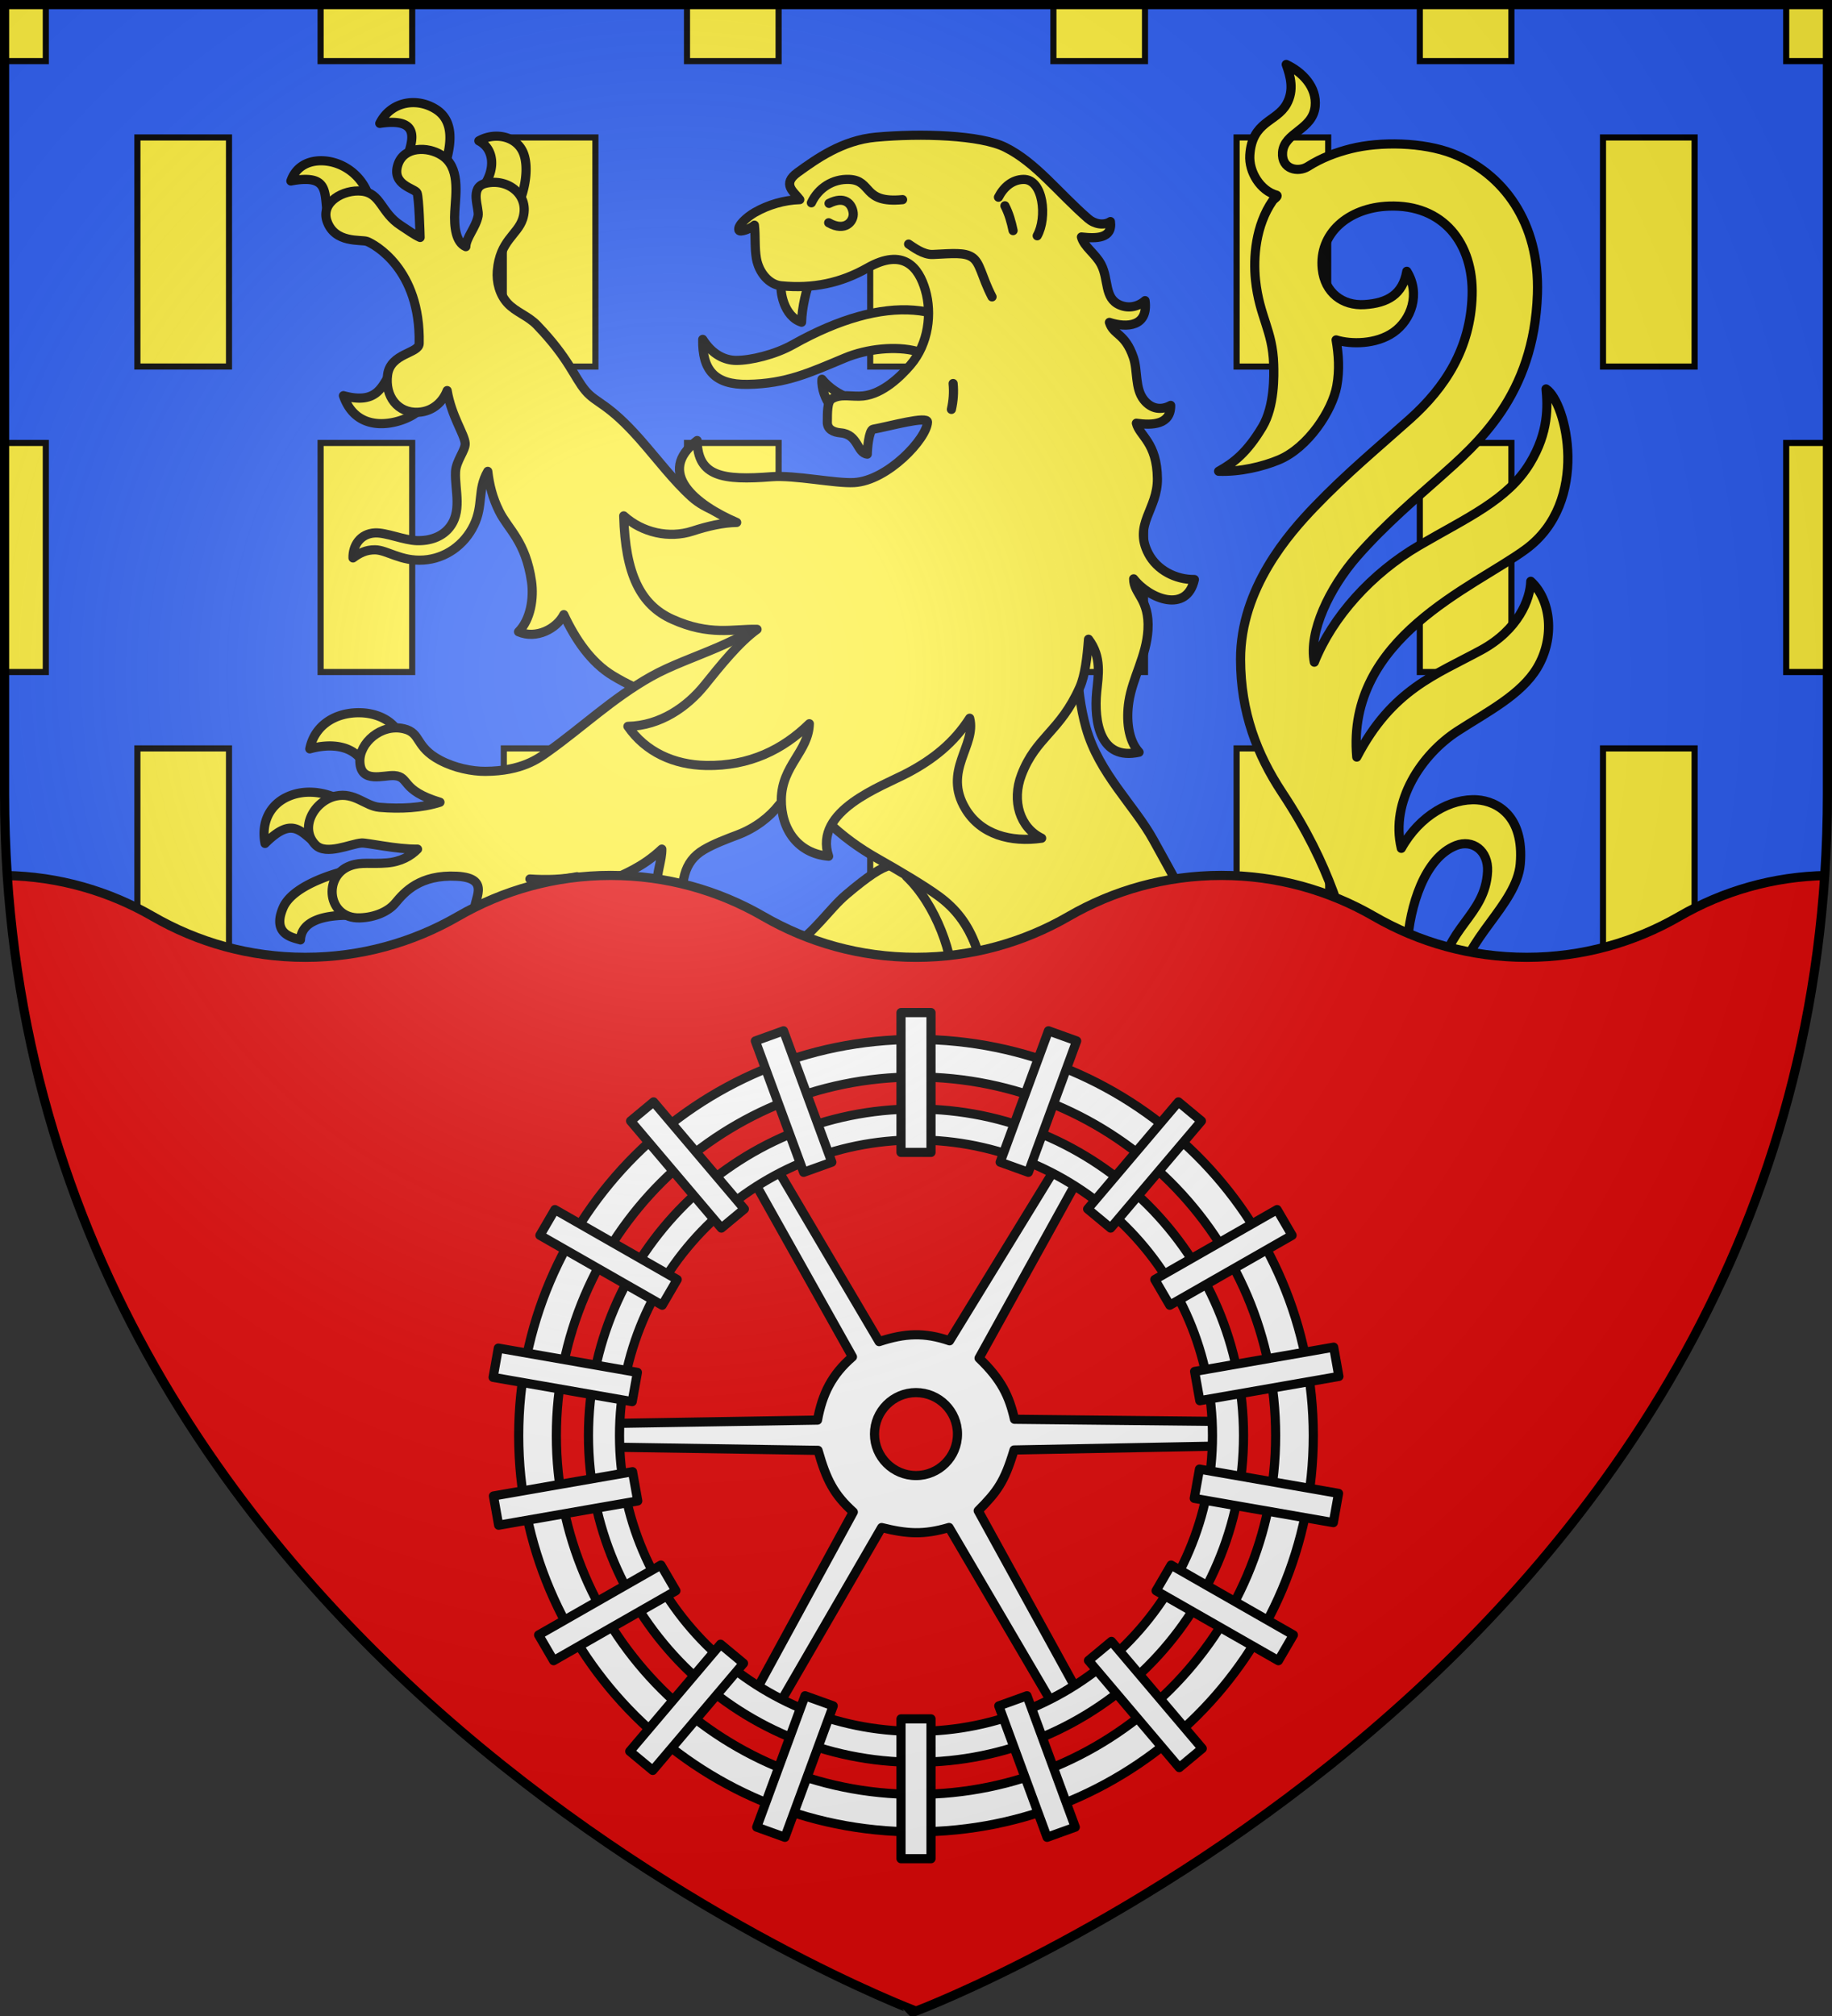
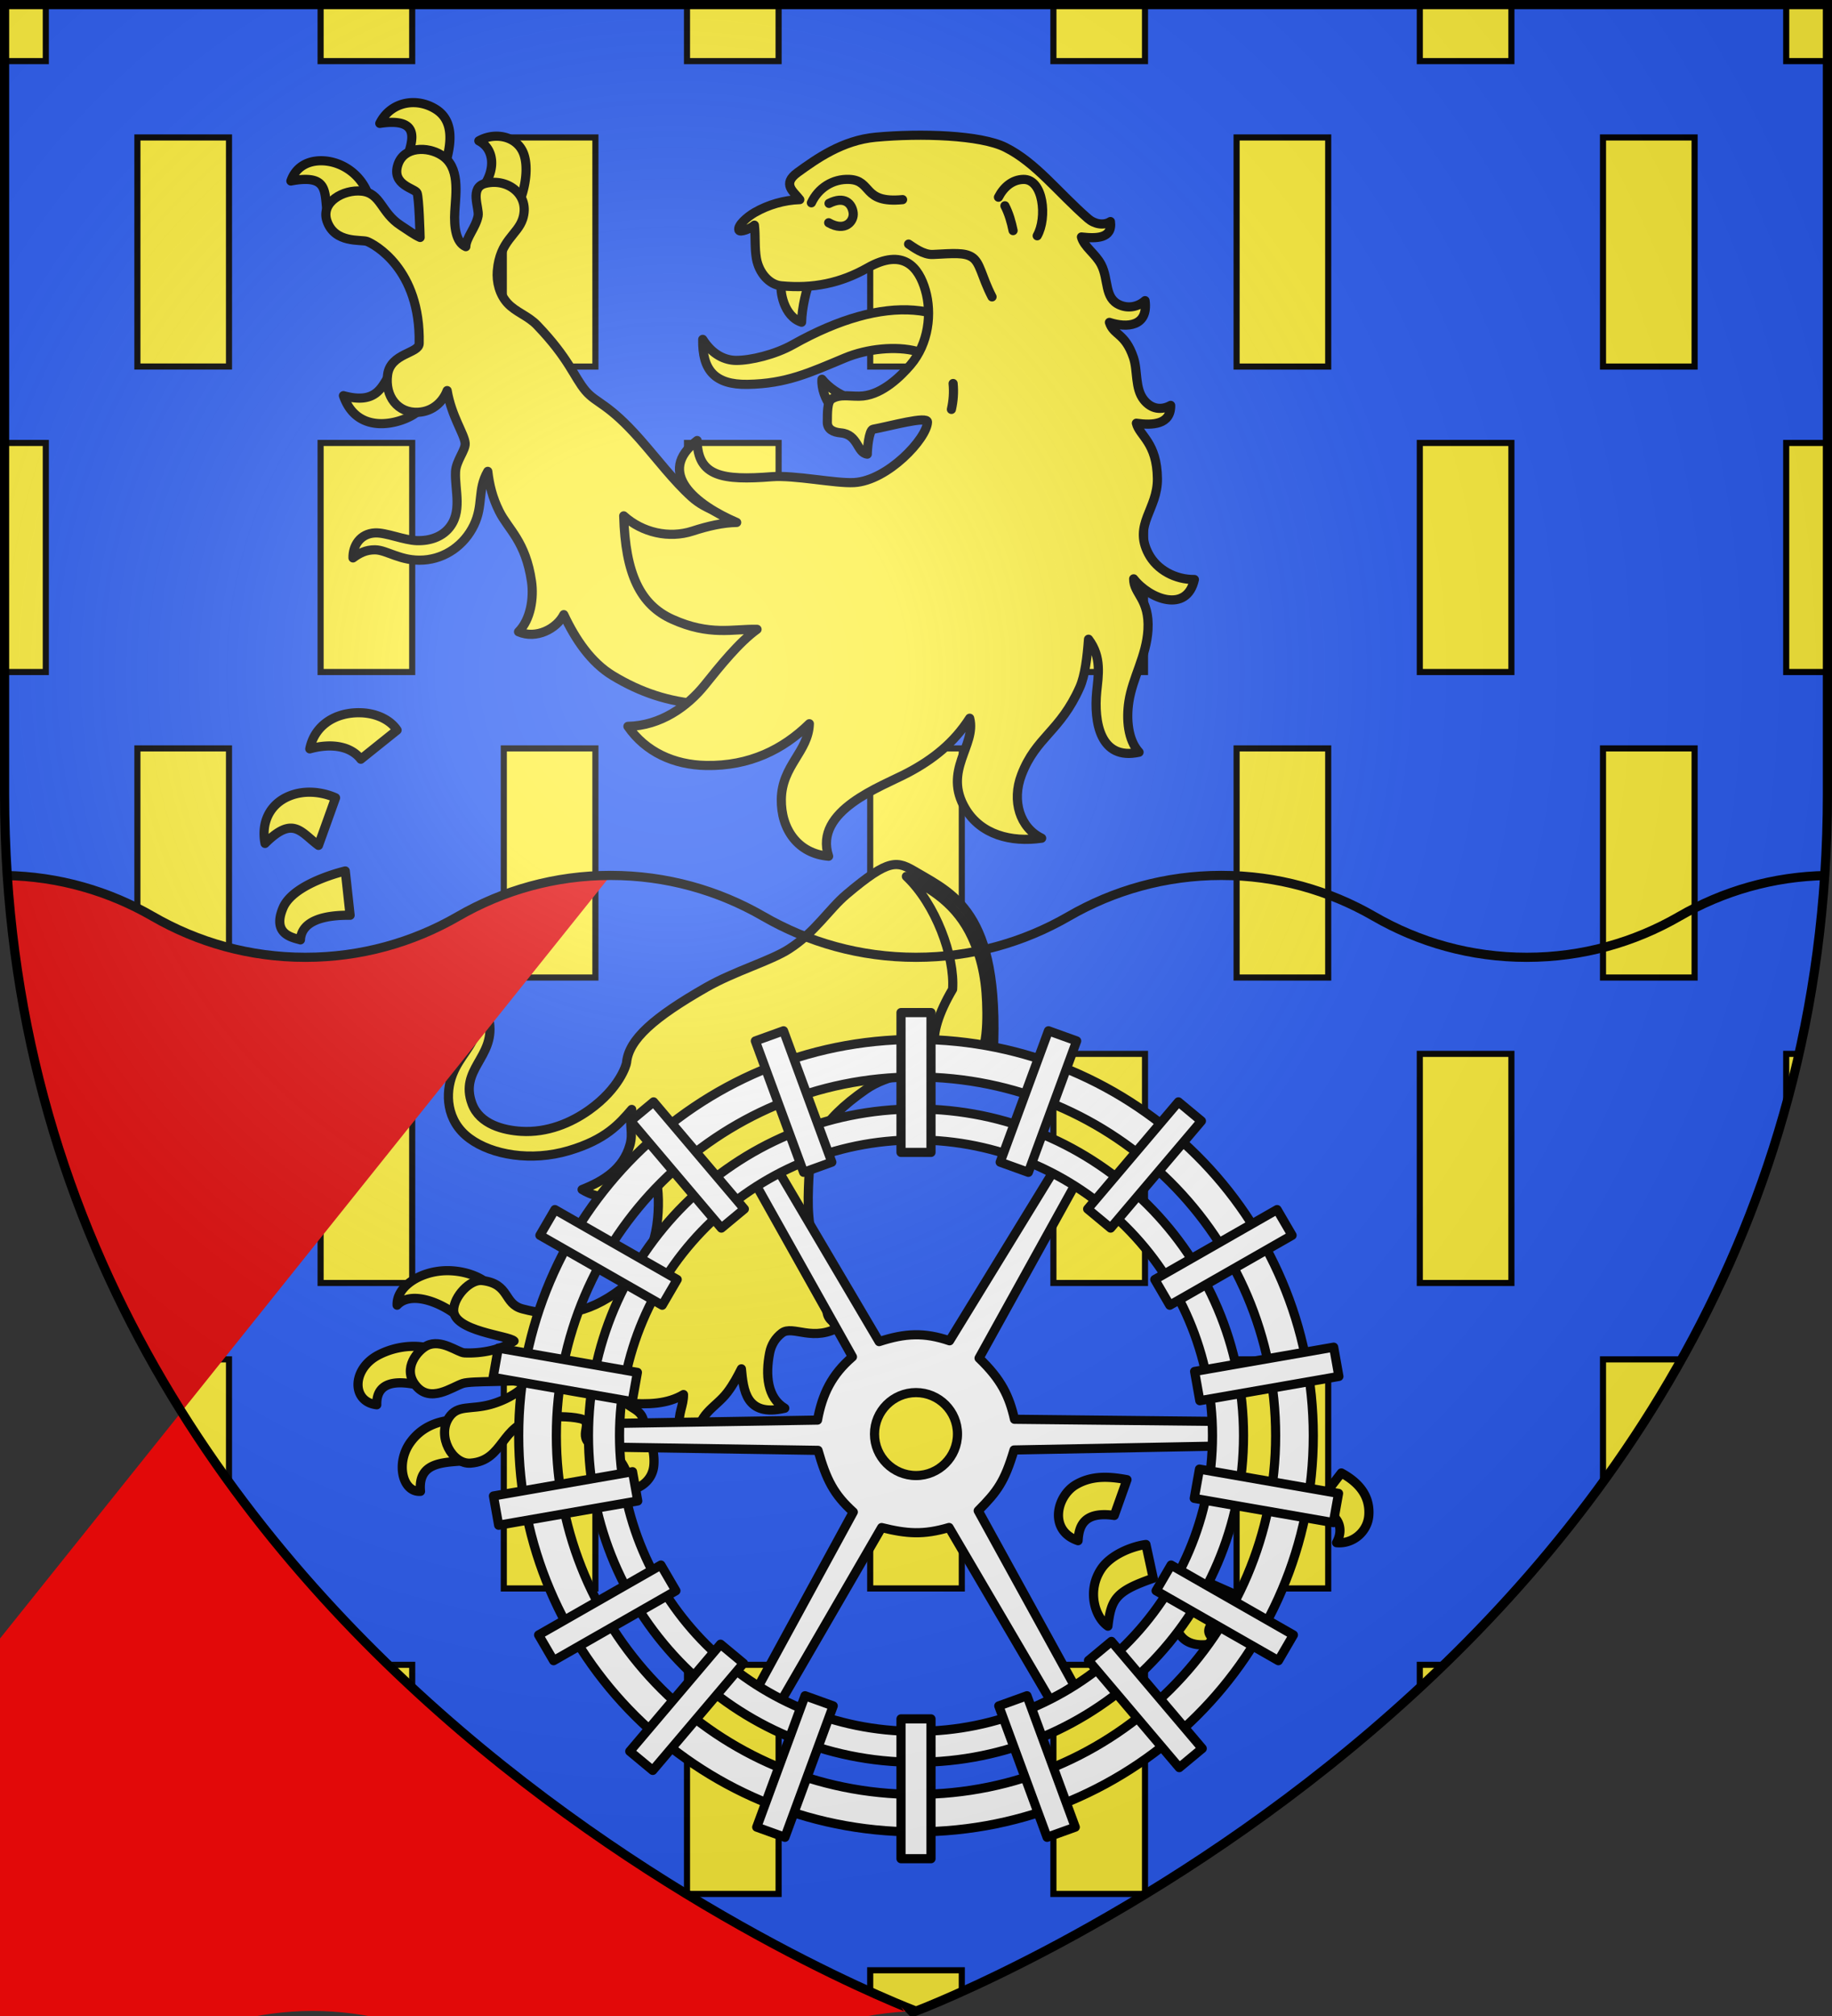
<svg xmlns="http://www.w3.org/2000/svg" width="600" height="660">
  <rect width="100%" height="100%" fill="#333333" stroke="none" />
  <radialGradient id="a" cx="220" cy="220" r="405" gradientUnits="userSpaceOnUse">
    <stop offset="0" stop-color="#fff" stop-opacity=".31" />
    <stop offset=".19" stop-color="#fff" stop-opacity=".25" />
    <stop offset=".6" stop-color="#6b6b6b" stop-opacity=".125" />
    <stop offset="1" stop-opacity=".125" />
  </radialGradient>
  <path fill="#2b5df2" d="M1.5 1.5V260C1.5 546.31 300 658.5 300 658.5S598.5 546.31 598.5 260V1.5H300z" />
  <path fill="#fff03c" fill-rule="evenodd" stroke="#000" stroke-width="2" d="M315 652.103c-9.503 4.272-15 6.33-15 6.33s-5.497-2.058-15-6.33v-7.064h30zm150-99.376v-7.694h8.114a504 504 0 0 1-8.114 7.694zm-120-7.694h30v75.005h-30zm-120 0h30v75.005h-30zm-90 0v7.694a504 504 0 0 1-8.114-7.694zm390-59.568v-40.438h25.862c-7.957 14.263-16.647 27.734-25.862 40.438zm-120-40.438h30v75.005h-30zm-120 0h30v75.005h-30zm-120 0h30v75.005h-30zm-90 0v40.438c-9.214-12.704-17.905-26.175-25.862-40.438zm510-83.09v-16.916h4.227A370 370 0 0 1 585 361.937zm-120-16.916h30v75.005h-30zm-120 0h30v75.005h-30zm-120 0h30v75.005h-30zm-120 0h30v75.005h-30zm-90 0v16.916a370 370 0 0 1-4.227-16.916zm510-100.006h30v75.005h-30zm-120 0h30v75.005h-30zm-120 0h30v75.005h-30zm-120 0h30v75.005h-30zm-120 0h30v75.005H45zm540-100.006h13.5v75.004H585zm-120 0h30v75.004h-30zm-120 0h30v75.004h-30zm-120 0h30v75.004h-30zm-120 0h30v75.004h-30zm-103.5 0H15v75.004H1.5zM585 1.5h13.5v18.501H585zm-60 43.503h30v75.004h-30zM465 1.5h30v18.501h-30zm-60 43.503h30v75.004h-30zM345 1.5h30v18.501h-30zm-60 43.503h30v75.004h-30zM225 1.5h30v18.501h-30zm-60 43.503h30v75.004h-30zM1.5 1.5H15v18.501H1.5zm103.5 0h30v18.501h-30zM45 44.999h30v74.998H45z" />
  <g stroke-width="3">
    <g stroke="#000" stroke-linecap="round" stroke-linejoin="round">
      <g fill="#fcef3c" fill-rule="evenodd">
        <path d="M135.804 33.6q-.486-.016-.969.003c-4.29.169-8.306 2.47-10.448 6.794 13.742-2.068 10.51 5.995 9.221 10.505l12.17 3.17c1.874-6.417 3.345-14.485-3.266-18.45-2.124-1.274-4.438-1.942-6.708-2.021m26.289 11a11.9 11.9 0 0 0-5.267 1.509c5.014 2.56 5.62 9.306 1.393 15.074l11.613 5.485c2.12-4.498 3.463-12.044 1.539-16.686-1.543-3.72-5.337-5.561-9.278-5.383m-57.4 8.034c-4.147.137-7.875 2.136-9.42 6.62 12.146-2.275 10.972 3.283 11.813 9.792l13.653-4.874c-1.987-6.12-7.3-10.395-13.131-11.343-.98-.16-1.958-.226-2.915-.195m22.61 70.552c-2.404 3.599-4.222 9.255-14.822 6.349 5.035 14.594 21.596 8.174 24.56 4.912zm-9.118 110.156c-8.096-.255-15.136 3.92-16.723 11.82 6.853-1.912 13.326-1.019 16.715 3.383l11.87-9.517c-2.182-3.317-6.656-5.523-11.862-5.686m-16.348 26.008c-2.103-.052-4.45.227-6.834 1.153-6.71 2.607-9.526 8.854-8.196 15.613 9.254-9.187 11.626-3.693 17.501.64l5.591-15.567s-3.437-1.724-8.062-1.839m11.244 25.791s-16.896 3.874-20.371 12.042c-3.708 8.712 3.084 9.734 5.68 10.515.35-6.375 7.978-8.16 16.273-8.063zm60.865 9.586-15.493 4.943c3.925 4.595 4.706 7.685-2.5 15.288 6.508 2.192 13.74-.911 17.02-6.988 2.27-4.208 2.66-9.574.973-13.243m-28.068 121.272c-8.179.225-16.066 5.118-15.822 11.287 4.193-4.507 13.234-1.518 19.64 3.378 3.799-4.572 8.453-7.54 10.713-9.803-3.055-3.068-8.797-5.02-14.531-4.862m-9.95 24.768c-3.257-.062-7.565.567-11.88 2.778-8.932 4.575-8.959 15.407-.65 16.35-.213-8.09 7.366-7.889 13.913-6.35l3.117-12.112c-.972-.343-2.547-.629-4.5-.666m11.878 24.134c-5.087.526-10.042 2.573-13.46 7.383-4.825 6.789-2.492 16.384 3.373 15.948-.968-10.388 8.753-9.298 16.123-10.175zm62.184 1.033-12.301 7.079c5.433 3.943 9.804 9.749 7.124 15.137 5.003-.536 8.933-3.662 9.328-8.45.466-5.643-2.09-11.09-4.151-13.766m229.318 16.28-9.233 11.993c7.617.151 10.596 5.498 7.658 10.842 5.325.51 10.168-3.577 10.566-8.903.515-6.893-3.873-11.145-8.991-13.932m-78.03 1.433c-3.062.076-6.019.733-8.859 2.38-6.481 3.758-9.04 15.107.661 18.362.274-4.598 1.696-9.728 11.856-8.263l4.16-11.703c-2.21-.415-4.38-.718-6.499-.774a26 26 0 0 0-1.32-.002m14.031 21.99c-4.907.667-11.658 3.514-14.658 8.03-4.762 7.166-2.011 15.86 2.209 18.706 1.035-8.963 2.643-11.457 14.839-15.686zm16.592 10.762c-3.855 2.99-7.118 6.82-7.07 12.47.087 10.641 8.89 10.509 14.348 8.657-6.105-3.183-2.646-5.97 1.696-9.536 2.256-1.853 2.884-4.053 2.613-6.463z" />
        <path d="M149.195 154.424c-.299 6.053 2.468 13.348-2.426 18.774-2.234 2.477-5.833 3.93-10.24 3.8-4.17-.125-10.136-2.703-13.684-2.533-4.952.236-7.32 4.245-7.234 8.187 2.093-1.542 4.232-2.688 7.232-2.65 3.938.047 8.439 3.86 15.912 3.346 7.151-.492 13.314-4.92 16.449-11.398 3.195-6.601 1.05-11.608 4.547-17.632.54 4.449 1.5 8.541 3.773 13.105 2.941 5.906 8.635 9.763 10.553 22.94.78 5.358-.247 12.44-4.25 16.473 5.771 2.489 12.434-.944 14.819-5.608 3.846 8.187 8.964 15.688 16.054 19.976 9.131 5.522 18.263 8.53 28.827 9.334l19.643-16.83 11.13-36.791c-5.723-1.967-12.334-4.624-17.253-6.485-5.595-2.116-11.692-3.351-16.543-7.737-5.858-5.296-11.283-12.461-16.696-18.625-10.73-12.22-14.421-11.874-18.043-16.15-3.742-4.42-5.357-10.503-15.916-21.497-2.907-3.027-6.95-4.24-9.637-7.176-2.62-2.862-3.63-6.987-3.342-10.523.81-9.964 6.613-11.825 8.308-17.037 2.51-7.713-4.697-13.45-12.138-11.663-5.48 1.316-1.962 8.107-2.46 10.683-.732 3.79-3.926 7.082-4.022 10.044-3.258-1.363-3.903-6.524-3.614-11.477.363-6.235 1.753-14.551-4.27-18.426-4.668-3.004-12.354-2.889-14.333 2.99-2.3 6.83 5.73 7.851 6.26 9.355.63 1.79.94 12.736.991 14.547-2.092-.944-3.882-2.336-6.325-3.91-6.592-4.25-6.447-10.608-12.848-11.259-5.898-.6-13.446 3.559-11.336 9.77 2.538 7.47 11.218 6.002 13.115 6.7 2.155.792 17.605 8.903 17.085 33.412-.07 3.314-9.365 3.085-10.338 10.212-.967 7.085 3.328 12.687 10.057 12.305 5.034-.286 8.154-3.714 9.445-7.094 1.429 8.421 5.677 14.25 5.903 17.264.165 2.19-2.979 5.723-3.155 9.284M258.403 310.691c-6.112 3.918-17.846 7.265-27.101 12.556-17.123 9.789-25.38 17.036-26.093 24.613-.073.773-2.3 8.446-12.252 15.535-5.952 4.24-13.728 7.501-22.26 6.983-5.674-.345-13.585-2.229-16.104-9.033-4.16-11.234 7.308-15.147 5.73-26.487-.715-5.13-5.47-6.985-6.997-6.448 2.18 2.286 3.313 5.44 2.715 8.6-1.022 5.4-5.472 8.676-7.854 14.783-2.298 5.89-2.291 15.087 5.611 20.913 7.392 5.45 20.24 7.604 32.453 3.995 12.175-3.598 16.585-8.79 20.645-13.493-.956 5.441.566 7.549-.59 11.643-2.186 7.735-8.464 11.74-15.66 14.584 8.763 5.408 17.805.919 21.29-4.991 3.282-5.564 5.121 10.656 2.336 20.835-1.865 6.82-5.541 12.622-10.723 16.59-11.608 8.885-21.466 9.54-32.432 6.642-6.322-1.671-4.017-8.191-13.136-9.286-4.075-.49-9.346 5.292-9.41 9.66-.1 6.97 18.138 8.368 19.791 10.135-4.176 2.836-10.59 4.16-16.282 3.887-2.096-.1-7.619-4.7-12.3-2.336-2.83 1.43-8.157 7.329-3.62 13.005 4.753 5.945 11.832.516 15.417-.657 2.918-.956 16.265-.28 22.01-1.409-2.147 3.577-7.481 6.788-12.985 8.298-6.548 1.795-10.718-.005-13.56 4.269-4.056 6.1 1.12 15.374 7.05 14.933 11.097-.815 9.733-12.683 21.63-14.62 4.999-.813 10.763-.767 14.299.047 4.973 1.146-1.396 5.743 4.07 8.835 6.488 3.67 16.707-3.213 16.83-6.135.22-5.243-3.548-5.604-5.923-7.815 7.497.586 13.635.313 18.856-2.77.052 3.69-1.868 6.306-1.275 10.168.566 3.686 3.249 5.124 6.106 4.784-.678-8.618 5.594-10.448 9.56-15.703 1.974-2.615 3.269-5.094 4.576-7.668.646 6.597 1.282 15.923 14.199 12.893-5.757-3.467-6.371-10.863-4.944-18.145.505-2.572 1.85-4.82 3.998-6.463 3.615-2.763 10.362 3.331 19.494-2.416-3.882-1.14-4.982-3.369-4.655-5.68.424-3.007 2.028-5.65 2.113-7.973.168-4.612-2.726-8.302-4.991-11.513-3.803-5.39-3.496-15.096-3.136-22.817.503-10.803 3.384-18.716 18.674-29.357 14.258-9.924 41.338-4.969 41.482-7.102 3.383-50-11.915-56.394-24.977-64.04-6.278-3.674-8.598-4.747-22.848 7.281-5.825 4.917-10.262 12.4-18.827 17.89" />
        <path d="M296.855 286.918c9.568 9.054 15.908 26.214 15.131 36.95-9.506 16.085-6.952 25.311 2.234 25.796 7.497.4 9.078-7.97 9-18.195-.07-9.123-1.194-16.728-4.859-24.637-5-10.791-13.265-15.85-21.506-19.914" />
-         <path d="M422.757 345.64c6.832-.459 14.034-8.209 26.105 4.647 2.32-4.984 1.916-11.327-3.6-15.002 7.847-5.373 14.977-15.6 15.636-26.023.797-12.592 5.677-28.422 15.926-32.45 5.438-2.137 10.675 1.676 10.371 8.43-.66 14.662-14.313 18.666-15.165 35.065-.47 9.04 5.422 18.23 15.674 12.835-5.895-2.542-9.803-6.35-9.507-11.076.888-14.2 18.558-25.81 19.706-39.226 1.351-15.782-7.678-20.534-14.077-20.983-8.569-.601-18.85 5.038-24.878 15.869-3.715-15.461 6.787-30.852 18.404-38.377 9.733-6.306 20.828-11.89 26.11-20.755 5.957-9.996 4.4-22.348-2.116-28.29-.178 5.895-4.055 15.884-16.247 22.522-14.8 8.058-29.184 12.83-40.742 35.028-3.52-39.111 38.13-55.43 55.29-67.995 21.297-15.594 13.397-48.217 6.706-52.53.519 5.482.961 14.076-5.333 24.41-7.28 11.954-20.39 17.618-36.152 26.806-15.675 9.138-28.52 23.43-34.41 38.238-1.973-9.846 4.996-24.353 13.974-34.614 9.298-10.629 20.49-20.023 26.846-25.687 12.661-11.283 31.126-26.924 32.25-60.237.794-23.43-11.263-39.52-27.764-45.95-9.677-3.77-23.731-4.02-33.345-1.612-4.823 1.208-9.617 3.001-14.089 5.842-3.148 2-8.694.956-8.278-4.634.489-6.587 9.865-7.307 10.672-15.032.666-6.373-4.294-11.36-9.47-13.759 1.377 3.86 2.685 8.41.115 12.98-3.35 5.957-11.284 5.53-12.037 16.662-.372 5.567 3.492 11.737 8.79 13.16.633.366-.883 1.18-1.312 1.8-5.606 8.107-6.392 18.666-5.621 25.956 1.287 12.174 5.616 16.368 5.953 27.664.105 3.52.354 13.674-3.717 20.473-5.018 8.38-9.408 11.762-14.322 14.485 7.035.265 14.504-1.551 19.709-3.721 9.621-4.01 17.566-16.212 19.006-24.206.96-5.323.59-10.267-.227-15.072 4.796 1.489 13.084 1.511 18.781-2.47 5.85-4.087 8.932-12.679 4.371-19.991-1.323 7.56-6.284 10.413-13.826 10.901-7.177.465-13.032-3.877-13.854-11.66-1.212-11.47 8.355-20.089 21.791-20.584 17.8-.657 27.799 12.168 27.282 29.29-.518 17.161-8.695 29.988-20.447 40.489-10.096 9.021-20.738 17.806-31.207 28.724-8.165 8.515-24.218 26.536-24.187 49.897.023 17.311 5.408 31.176 13.601 43.583s13.122 22.793 16.727 32.483c4.334 11.648 2.842 27.727-8.43 32.508-11.676 4.952-27.861-1.704-33.928-16.938-4.245-10.66-10.655-21.878-16.51-32.51-6.25-11.355-17.815-21.726-22.05-36.708-3.753-13.28-3.302-28.748-2.57-36.579 2.008-21.458-5.139-41.428-25.571-47.809-20.433-6.38-37.424-.667-48.461 9.473-11.191 10.28-13.04 23.792-24.04 35.79-10.548 11.503-29.116 15.19-41.797 22.303-12.613 7.076-22.846 16.872-33.868 24.677-2.982 2.112-8.404 6.318-20.484 6.374-4.302.02-9.987-1.095-14.81-3.656-8.316-4.417-6.048-8.893-11.798-10.274-7.5-1.801-14.698 4.7-14.452 10.796.29 7.268 7.813 4.269 11.305 4.53 5.166.387 1.872 4.782 14.936 8.714-5.885 1.881-13.017 2.265-19.854 1.66-4.588-.407-8.13-5.003-14.228-3.69-7.06 1.523-12.158 10.462-6.636 16.025 3.45 3.475 11.527-.406 15-.647 1.876-.13 11.33 2.099 18.37 2.013-2.184 2.245-5.477 4.118-9.951 4.5-5.385.461-8.369-.398-12.036.919-9.153 3.285-7.562 17.424 3.067 17.083 5.063-.161 9.393-2.137 11.633-4.837 3.02-3.64 8.078-9.425 20.15-8.796 11.88.619 4.872 8.289 6.017 11.296 1.995 5.236 14.693 2.741 18.525-2.248 2.197-2.86 1.166-6.32-.603-8.142 5.6.368 10.699.17 15.43-.749.403 1.36-.78 5.871-1.62 7.652 6.075-.484 7.751-4.157 12.454-6.377 4.265-2.014 10.588-4.314 16.94-10.313.06 3.66-1.728 7.577-1.62 12.341.115 4.996 4.18 8.032 8.423 8.446-.569-9.991.147-16.578 6.97-20.596 3.325-1.959 7.541-3.524 11.099-4.875 5.721-2.172 10.474-5.86 13.464-9.726.844-1.091 6.34-6.414 7.59-5.016 1.45 2.494 2.789 5.056 8.11 10.202 5.09 4.922 10.53 8.873 16.583 12.295 6.94 3.923 15.397 8.918 20.142 12.405 5.363 3.94 9.435 8.84 12.163 16.396 2.6 7.2 3.789 15.974 3.378 23.742-.307 5.818-.73 10.724-.096 16.056.692 5.827 5.08 8.22 4.855 13.637-.093 2.245-5.74 4.936-5.924 11.303-.249 8.646 4.008 12.222 3.818 17.637-.153 4.362-3.197 7.684-6.623 9.249 3.472 5.247 12.335 1.042 14.652-5.322 3.414 4.31 5.866 11.11 5.517 18.852-.921 10.423-8.217 16.457-20.726 22.372-8.523 4.03-24.365 14.032-24.933 26.15-.243 5.272.933 9.324 3.889 12.55-.816-4.93-.145-10.042 3.157-15.167 7.74-12.018 23.06-15.751 34.533-23.024 10.714-6.79 15.063-15.474 15.467-25.062.322-7.528-2.686-18.805-2.702-21.464 3.28 4.426 6.041 7.646 9.944 10.507 4.782 3.504 10.664 5.809 15.497 8.392 5.77 3.083 10.702 7.508 15.219 11.477 3.676 3.231 8.23 7.463 10.893 11.856.639 1.053 2.02 5.83 1.96 10.685-.037 2.828-.148 9.342-.702 14.06-.705 6.002-2.826 12.659-6.853 18.156-2.446 3.34-5.964 5.931-10.21 7.52-5.49 2.055-9.077-.63-13.08-.39-6.48.388-9.388 8.649-5.783 13.391 3.068 4.036 7.894.224 11.339-1.678 3.168-1.75 9.282-1.893 15.287-4.119-8.067 12.52-11.769 8.41-15.432 11.741-4.4 4.002-2.016 15.976 4.118 14.584 6.55-1.486 5.1-6.494 6.017-7.248 2.006-1.65 8.766-5.085 14.713-12.375 0 0 .035 5.278-1.214 8.096-1.529 3.449-7.894 4.43-8.373 9.596-.661 7.145 7.107 8.982 12.597 6.478 9.168-4.182 1.73-12.961 4.655-16.673 3.08-3.908 5.372.163 14.952-13.19 1.047 2.006 3.546 3.115 6.211 2.786 6.934-.856 14.172-9.514 9.252-14.698-2.715-2.86-11.567.151-9.329-2.242 3.948-4.22 7.113-13.618 8.13-16.542 1.887 3.755 4.198 8.244 10.893 7.33-4.955-10.792 2.728-10.303 3.055-18.109.093-2.227-.84-4.866-1.965-6.635 7.507 3.89 22.744 5.562 21.347-7.34-7.844 5.856-12.797 2.63-18.013-.66-3.586-2.262-7.621-5.902-7.295-12.718.344-7.285 5.2-5.37 5.9-13.443.228-2.638-.402-5.91-2.65-7.095-3.461-1.825-7.813.535-7.065-5.405.397-3.15 9.345-8.997 13.711-11.554-2.843-.24-8.342.037-12.438 1.35-3.458 1.11-9.016 4.621-14.484 4-3.381-.383-7.832-4.198-11.937-8.503-5.62-5.896-10.292-13.417-13.33-22.262-2.41-7.016-3.655-19.832-1.765-19.536 6.952 2.2 13.24 5.212 21.046 4.687" />
        <path d="M324.457 116.524c-8.632.22-16.957.446-24.198-1.504-6.746-1.816-16.241-.869-23.514 2.161-11.7 4.874-19.182 8.446-31.94 8.655-10.745.177-14.861-4.735-14.654-14.728 3.174 5.045 7.311 6.869 10.948 6.885 4.679.02 12.681-1.852 18.597-5.171 30.624-17.185 53.288-14.111 64.76 3.702" />
        <path d="M269.204 124.163c-.235 3.058 1.174 6.696 2.881 8.791l6.29-2.501c-3.59-1.31-6.957-3.547-9.17-6.29m-6.678-18.674c-5.812-1.863-7.292-10.282-6.58-13.173l9.477-.786c-1.3 3.104-2.775 9.025-2.897 13.959" />
        <path d="M373.053 246.258c-3.65-3.99-4.218-10.767-3.332-16.561 1.207-7.902 5.759-14.895 6.256-23.534.573-10.106-4.726-11.716-4.692-16.66 5.195 6.645 17.416 11.377 19.888.22-6.167.069-12.233-3.106-15.042-8.46-5.06-9.644 3.046-14.484 2.936-24.556-.128-11.883-5.855-13.936-6.89-18.151 5.253.764 11.32.487 11.226-5.836-2.95 1.637-6.28 1.32-8.779-1.822-2.996-3.77-1.933-9.496-3.415-13.864-2.75-8.113-6.491-7.171-7.864-11.49 5.702 1.87 12.814 1.413 11.674-7.115-2.212 1.97-5.364 2.67-8.261 1.426-5.212-2.237-3.543-8.31-6.114-13.248-1.862-3.577-5.617-5.783-6.46-9.022 4.765.546 10.273.59 9.494-5.046-2.222 1.425-5.24.839-7.347-1-9.861-8.602-17.023-18.287-27.05-23.294-8.13-4.06-27.637-4.69-42.472-3.326-10.933 1.005-19.419 7.094-25.545 11.516-5.339 3.854-1.264 6.306.675 8.912-5.045.147-10.34 1.676-14.745 4.213-2.541 1.464-5.715 4.294-5.197 5.77.299.854 3.594-.324 5.077-1.62.414 3.423.032 7.47.674 10.988.843 4.628 4.154 8.48 8.086 8.865 10.426 1.024 19.555-.909 28.26-5.85 11.786-6.69 16.81-.209 18.977 7.28 2.184 7.549 1.108 17.48-4.91 24.51-3.125 3.65-8.998 9.426-15.46 10.12-3.629.39-7.382-.87-10.328.997-1.502.952-1.371 4.606-1.413 7.58-.033 2.323 1.898 3.3 4.393 3.517 5.783.503 5.227 6.543 8.695 6.962-.01-1.556.533-7.896 1.896-8.145 5.48-.999 17.89-4.498 17.818-2.358-.186 5.382-13.022 19.205-24.065 19.812-6.174.34-19.396-2.518-27.006-1.918-15.957 1.245-24.188-.01-24.364-11.85-13.753 10.48-.417 21.098 12.943 26.818-4.481.073-9.286 1.146-14.47 2.83-7.7 2.502-16.474.494-22.524-4.986.51 19.07 5.494 29.145 15.883 33.84 12.347 5.58 19.956 3.1 27.784 3.308-5.91 4.237-12.091 11.965-17.136 18.234-5.668 7.044-14.468 13.33-25.154 13.532 5.761 8.36 15.054 12.615 25.61 12.805 14.245.259 25.228-5.273 33.808-13.666-.29 9.146-9.003 13.665-9.175 24.693-.155 9.854 5.48 17.847 15.484 18.682-4.96-15.012 17.303-22.751 25.956-27.332 8.19-4.335 15.076-9.751 20.245-17.844 2.282 8.97-8.915 17.113-1.378 29.671 5.07 8.445 14.885 11.051 24.945 9.6-7.072-3.41-9.89-12.139-6.587-20.76 4.742-12.378 12.65-14.134 19.096-28.658 1.71-3.853 2.413-9.933 2.844-15.713 4.416 5.848 3.188 11.915 2.681 17.17-.952 9.873 1.08 22.646 13.87 19.814" />
      </g>
      <path fill="none" d="M312.154 125.555c.277 2.909.067 5.653-.558 8.474m-14.022-54.114c1.424.915 4.796 3.558 7.952 3.395 6.811-.35 10.286-.664 12.714.821 2.881 1.762 3.147 6.309 6.664 13.06m4.222-29.812c1.283 2.464 2.108 5.348 2.67 8.114m-4.783-10.931c1.705-3.31 4.503-5.756 8.164-5.831 6.585-.135 7.858 12.587 4.517 18.458M265.74 66.393c2.27-4.86 7.04-7.893 12.39-7.662 7.707.328 4.195 7.939 17.476 6.626m-24.089 1.235c5.058-2.57 7.538.053 7.908 3.095.33 2.71-2.578 6.345-8.022 3.24" />
    </g>
-     <path fill="#e20909" d="M200 286.596c-18.227 0-35.28 4.893-50 13.404-14.725 8.514-31.767 13.404-50 13.404-18.227 0-35.28-4.893-50-13.404-14.08-8.142-30.284-12.947-47.617-13.354C20.119 553.22 300 658.398 300 658.398S579.881 553.22 597.617 286.646c-17.329.407-33.542 5.215-47.617 13.354-14.725 8.514-31.767 13.404-50 13.404-18.227 0-35.28-4.893-50-13.404-14.725-8.514-31.767-13.404-50-13.404-18.227 0-35.28 4.893-50 13.404-14.725 8.514-31.767 13.404-50 13.404-18.227 0-35.28-4.893-50-13.404-14.725-8.514-31.767-13.404-50-13.404" />
+     <path fill="#e20909" d="M200 286.596c-18.227 0-35.28 4.893-50 13.404-14.725 8.514-31.767 13.404-50 13.404-18.227 0-35.28-4.893-50-13.404-14.08-8.142-30.284-12.947-47.617-13.354C20.119 553.22 300 658.398 300 658.398c-17.329.407-33.542 5.215-47.617 13.354-14.725 8.514-31.767 13.404-50 13.404-18.227 0-35.28-4.893-50-13.404-14.725-8.514-31.767-13.404-50-13.404-18.227 0-35.28 4.893-50 13.404-14.725 8.514-31.767 13.404-50 13.404-18.227 0-35.28-4.893-50-13.404-14.725-8.514-31.767-13.404-50-13.404" />
    <path fill="none" stroke="#000" d="M598.219 286.626c-17.556.309-33.98 5.14-48.219 13.374-14.725 8.514-31.767 13.405-50 13.405-18.227 0-35.28-4.894-50-13.405-14.725-8.514-31.767-13.405-50-13.405-18.227 0-35.28 4.894-50 13.405-14.725 8.514-31.767 13.405-50 13.405-18.227 0-35.28-4.894-50-13.405-14.725-8.514-31.767-13.405-50-13.405-18.227 0-35.28 4.894-50 13.405-14.725 8.514-31.767 13.405-50 13.405-18.227 0-35.28-4.894-50-13.405-14.244-8.236-30.658-13.066-48.219-13.374" />
    <path fill="#fff" stroke="#000" stroke-linecap="round" stroke-linejoin="round" d="m345.145 383.237-34.159 55.713c-8.325-2.824-14.497-2.51-23.062.27l-32.947-55.836c-2.644 1.335-5.06 3.06-7.345 4.575l31.552 56.252c-6.788 5.831-9.881 12.208-11.44 20.7l-65.092 1.064c-.194 2.744-.23 5.362-.036 7.83l65.3 1.015c2.74 9.69 5.24 14.49 11.55 20.186l-31.27 57.377c2.23 1.567 5.028 3.323 7.687 4.38l32.861-56.668c8.207 2.037 13.662 2.467 22.083-.024l33.02 56.276c2.69-1.277 5.026-2.45 7.958-4.624l-31.43-57.133c6.292-6.333 8.649-9.558 11.734-19.892l65.276-1.248c.081-2.472.03-5.515-.025-8.123l-65.104-.685c-1.728-7.583-4.283-12.984-11.6-20.015l31.712-57.28zM300 455.907c7.499 0 13.588 6.085 13.588 13.58 0 7.494-6.09 13.579-13.588 13.579-7.499 0-13.588-6.085-13.588-13.58 0-7.494 6.09-13.58 13.588-13.58" />
    <path fill="#fff" stroke="#000" stroke-linecap="round" stroke-linejoin="round" d="M300.001 363.06c-59.209 0-107.27 47.906-107.27 106.94s48.061 106.94 107.27 106.94c59.21 0 107.268-47.906 107.268-106.94S359.21 363.06 300 363.06m0 10.14c53.597 0 97.098 43.362 97.098 96.8s-43.501 96.824-97.098 96.824c-53.596 0-97.1-43.386-97.1-96.824s43.504-96.8 97.1-96.8m-.003-32.92c-71.822 0-130.118 58.11-130.118 129.72s58.296 129.72 130.118 129.72S430.12 541.61 430.12 470s-58.3-129.72-130.122-129.72m0 12.3c65.014 0 117.786 52.598 117.786 117.42s-52.772 117.45-117.786 117.45S182.216 534.822 182.216 470s52.768-117.42 117.782-117.42" />
    <path fill="#fff" fill-rule="evenodd" stroke="#000" stroke-linecap="round" stroke-linejoin="round" d="m343.387 337.462 9.231 3.325-15.819 43.011-9.23-3.324zm42.56 23.277 7.526 6.249-29.73 35.063-7.526-6.249zM418.26 396l4.912 8.42-40.056 22.885-4.911-8.419zm18.535 45.039 1.706 9.573-45.55 7.948-1.705-9.573zm1.592 47.868-1.705 9.573-45.55-7.948 1.706-9.574zM423.6 535.253l-4.912 8.419-40.056-22.886 4.912-8.419zm-29.855 37.173-7.525 6.249-29.73-35.063 7.524-6.249zm-41.583 25.741-9.23 3.325-15.82-43.011 9.231-3.325zm-47.25 10.333h-9.824v-45.772h9.824zm-47.843-7.008-9.231-3.325 15.819-43.011 9.23 3.325zm-43.289-21.897-7.525-6.248 29.73-35.064 7.526 6.25zm-32.468-35.923-4.912-8.419 40.056-22.886 4.912 8.419zm-17.993-44.344-1.705-9.573 45.55-7.948 1.705 9.573zM161.5 450.92l1.706-9.573 45.55 7.948-1.706 9.573zm15.329-46.5 4.912-8.419 40.055 22.886-4.911 8.419zm29.698-37.431 7.525-6.249 29.73 35.063-7.524 6.249zm40.855-26.2 9.23-3.326 15.82 43.011-9.231 3.325zm47.706-9.288h9.824v45.772h-9.824z" />
  </g>
  <path fill="url(#a)" d="M1.5 1.5h597V260c0 286.31-298.5 398.5-298.5 398.5S1.5 546.31 1.5 260z" />
  <path fill="none" stroke="#000" stroke-width="3" d="M1.5 1.5h597v258.46c0 286.265-298.5 398.438-298.5 398.438S1.5 546.225 1.5 259.96z" />
</svg>